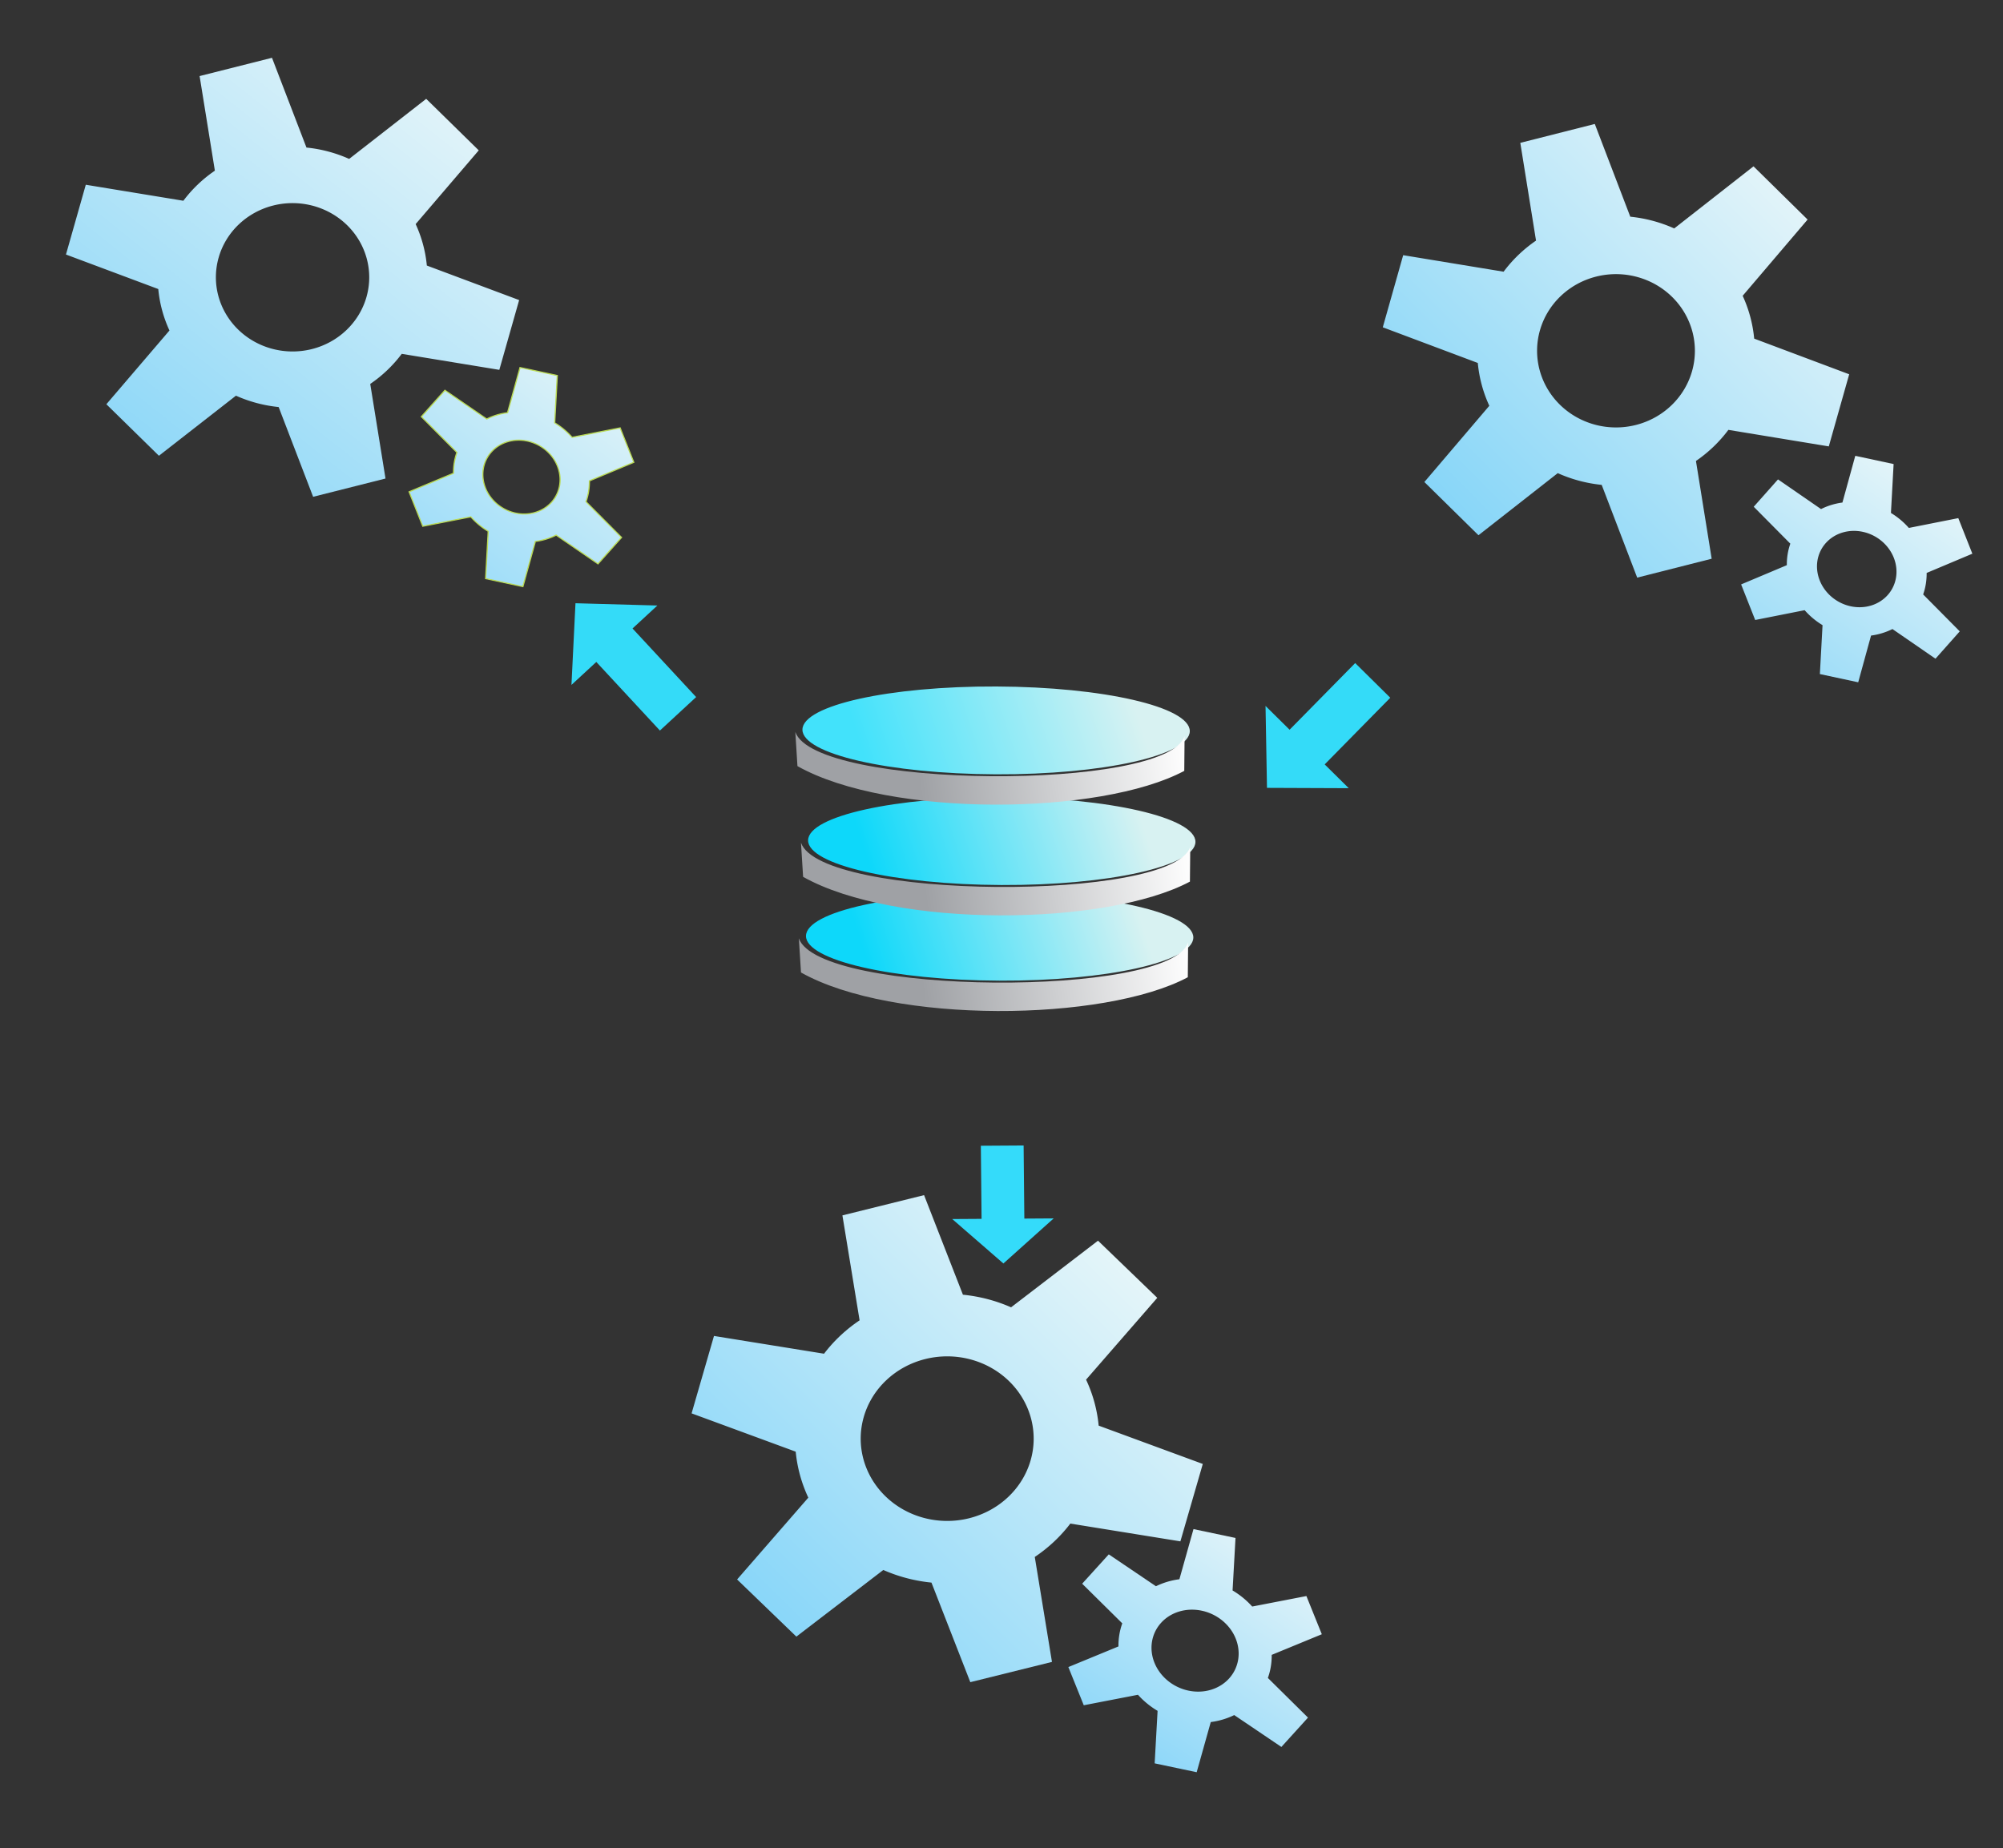
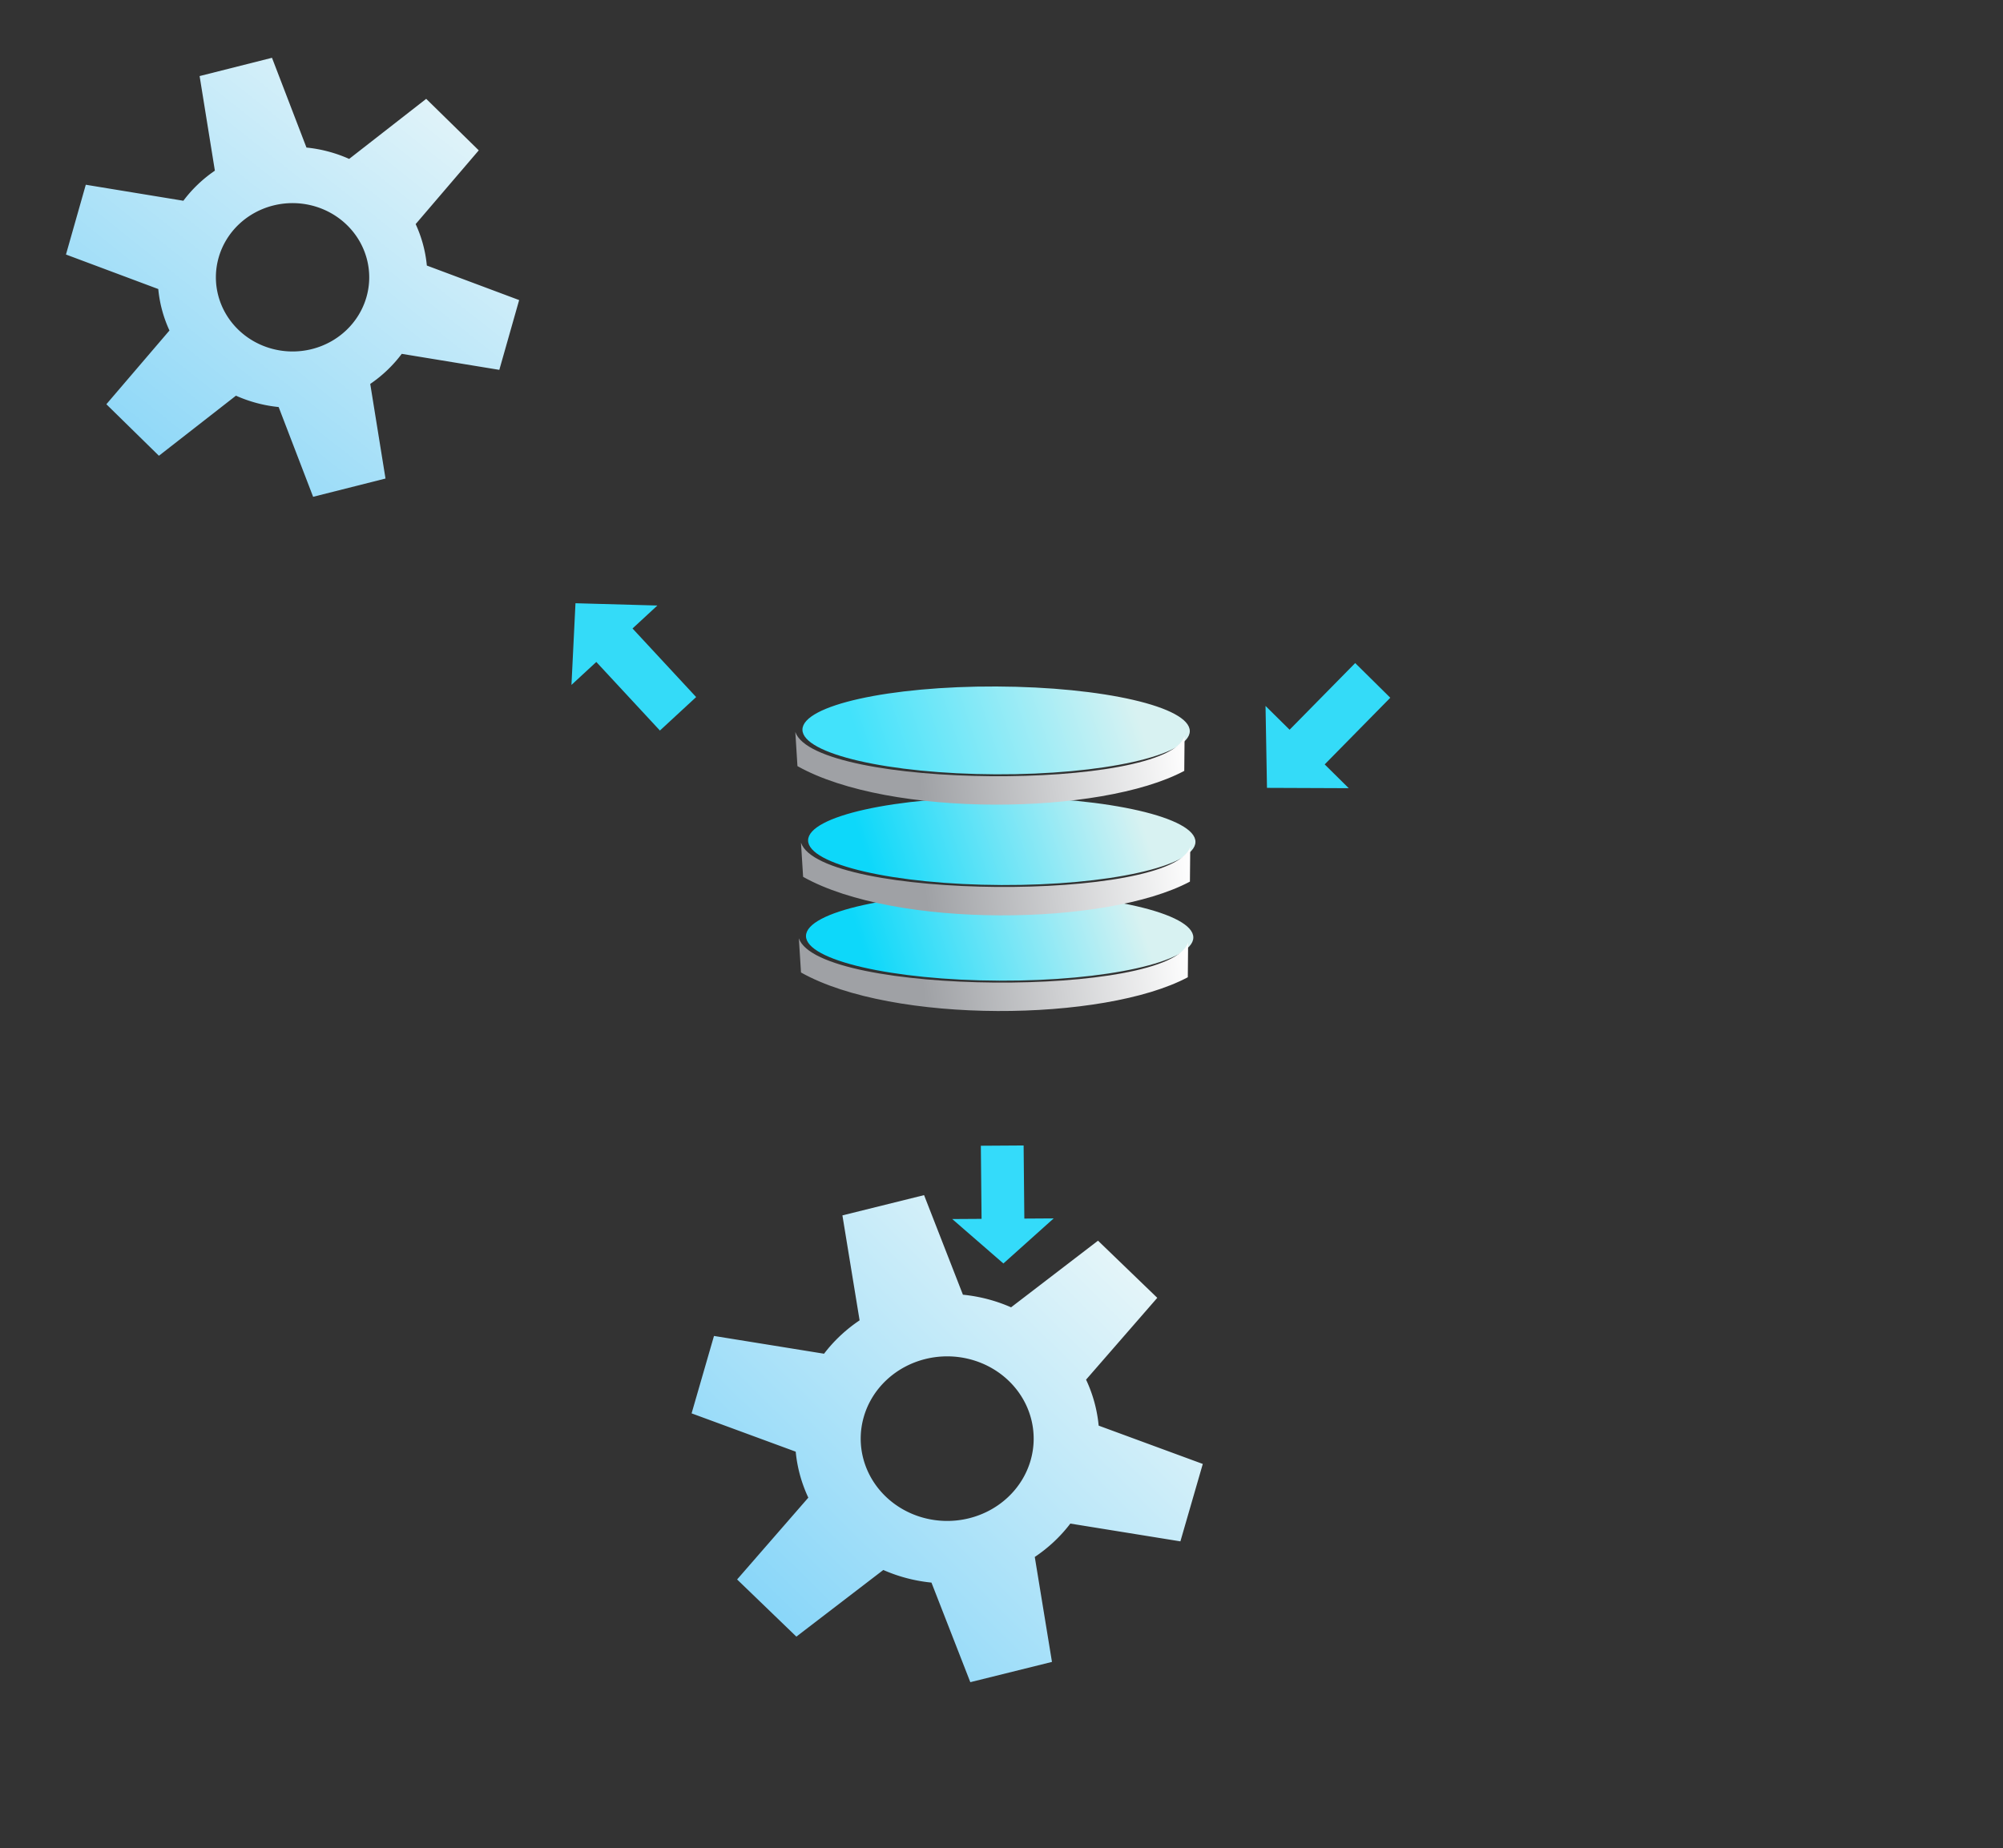
<svg xmlns="http://www.w3.org/2000/svg" xmlns:ns1="https://boxy-svg.com" viewBox="99.211 -561.046 1119.316 1032.978">
  <rect x="99.211" y="-561.046" width="1119.316" height="1032.978" fill="#333333" stroke="none" />
  <defs>
    <linearGradient gradientUnits="userSpaceOnUse" x1="-3160.242" y1="88.79" x2="-3160.242" y2="123.774" id="gradient-4" gradientTransform="matrix(0.258, 0.966, -2.46, 0.657, -2082.366, 3089.875)">
      <stop offset="0" style="stop-color: rgb(216, 242, 242);" />
      <stop offset="1" style="stop-color: rgb(13, 216, 250);" />
    </linearGradient>
    <linearGradient gradientUnits="userSpaceOnUse" x1="-3217.205" y1="75.699" x2="-3217.205" y2="104.654" id="gradient-5" gradientTransform="matrix(0.106, 0.994, -2.992, 0.32, -2643.101, 3230.468)">
      <stop offset="0" style="stop-color: rgb(255, 255, 255);" />
      <stop offset="1" style="stop-color: rgb(159, 161, 165);" />
    </linearGradient>
    <linearGradient gradientUnits="userSpaceOnUse" x1="-3160.242" y1="88.79" x2="-3160.242" y2="123.774" id="gradient-6" gradientTransform="matrix(0.258, 0.966, -2.46, 0.657, -2082.366, 3089.875)">
      <stop offset="0" style="stop-color: rgb(216, 242, 242);" />
      <stop offset="1" style="stop-color: rgb(13, 216, 250);" />
    </linearGradient>
    <linearGradient gradientUnits="userSpaceOnUse" x1="-3217.205" y1="75.699" x2="-3217.205" y2="104.654" id="gradient-7" gradientTransform="matrix(0.106, 0.994, -2.992, 0.32, -2643.101, 3230.468)">
      <stop offset="0" style="stop-color: rgb(255, 255, 255);" />
      <stop offset="1" style="stop-color: rgb(159, 161, 165);" />
    </linearGradient>
    <linearGradient gradientUnits="userSpaceOnUse" x1="-3160.242" y1="88.79" x2="-3160.242" y2="123.774" id="gradient-8" gradientTransform="matrix(0.258, 0.966, -2.46, 0.657, -2082.366, 3089.875)">
      <stop offset="0" style="stop-color: rgb(216, 242, 242);" />
      <stop offset="1" style="stop-color: rgb(66, 226, 251);" />
    </linearGradient>
    <linearGradient gradientUnits="userSpaceOnUse" x1="-3217.205" y1="75.699" x2="-3217.205" y2="104.654" id="gradient-9" gradientTransform="matrix(0.106, 0.994, -2.992, 0.32, -2643.101, 3230.468)">
      <stop offset="0" style="stop-color: rgb(255, 255, 255);" />
      <stop offset="1" style="stop-color: rgb(159, 161, 165);" />
    </linearGradient>
    <linearGradient gradientUnits="userSpaceOnUse" x1="677.773" y1="137.991" x2="677.773" y2="329.275" id="gradient-0" gradientTransform="matrix(0.406, -0.914, 1.055, 0.468, 163.395, 739.197)">
      <stop offset="0" style="stop-color: rgb(227, 244, 249);" />
      <stop offset="1" style="stop-color: rgb(137, 214, 248);" />
    </linearGradient>
    <linearGradient gradientUnits="userSpaceOnUse" x1="677.773" y1="137.991" x2="677.773" y2="329.275" id="gradient-10" gradientTransform="matrix(-0.053, -0.93, 1.574, -0.077, 369.786, 863.713)">
      <stop offset="0" style="stop-color: rgb(227, 244, 248);" />
      <stop offset="1" style="stop-color: rgb(136, 214, 249);" />
    </linearGradient>
    <linearGradient gradientUnits="userSpaceOnUse" x1="677.773" y1="137.991" x2="677.773" y2="329.275" id="gradient-11" gradientTransform="matrix(0.511, -0.86, 0.873, 0.518, 126.093, 693.543)">
      <stop offset="0" style="stop-color: rgb(227, 244, 249);" />
      <stop offset="1" style="stop-color: rgb(136, 214, 248);" />
    </linearGradient>
    <linearGradient gradientUnits="userSpaceOnUse" x1="677.773" y1="137.991" x2="677.773" y2="329.275" id="gradient-12" gradientTransform="matrix(-0.094, -0.927, 1.308, -0.115, 467.544, 865.598)">
      <stop offset="0" style="stop-color: rgb(226, 244, 249);" />
      <stop offset="1" style="stop-color: rgb(137, 214, 248);" />
    </linearGradient>
    <linearGradient gradientUnits="userSpaceOnUse" x1="677.773" y1="137.991" x2="677.773" y2="329.275" id="gradient-13" gradientTransform="matrix(0.509, -0.861, 0.874, 0.517, 130.705, 695.711)">
      <stop offset="0" style="stop-color: rgb(228, 245, 249);" />
      <stop offset="1" style="stop-color: rgb(136, 214, 249);" />
    </linearGradient>
    <linearGradient gradientUnits="userSpaceOnUse" x1="677.773" y1="137.991" x2="677.773" y2="329.275" id="gradient-14" gradientTransform="matrix(-0.109, -0.925, 1.123, -0.115, 485.894, 874.634)">
      <stop offset="0" style="stop-color: rgb(227, 244, 249);" />
      <stop offset="1" style="stop-color: rgb(138, 214, 249);" />
    </linearGradient>
  </defs>
  <g transform="matrix(1.742, 0, 0, 1.403, 6360.276, -89.757)" style="">
    <ellipse cx="-3160.242" cy="106.282" rx="62.129" ry="17.492" style="fill: url('#gradient-4');" transform="matrix(1, 0.005, -0.005, 1, -112.727, -53.208)" />
    <path style="fill: url('#gradient-5');" d="M -3337.912 37.901 L -3337.23 51.504 C -3307.75 72.1 -3240.023 71.207 -3213.145 53.405 L -3213.04 39.512 C -3218.498 61.518 -3331.592 60.747 -3337.912 37.901 Z" />
    <animateTransform type="translate" additive="sum" attributeName="transform" values="0 0;0 30;0 0;0 0" dur="6s" fill="freeze" repeatCount="indefinite" keyTimes="0; 0.171; 0.507; 1" />
  </g>
  <g transform="matrix(1.742, 0, 0, 1.403, 6361.459, -143.213)" style="">
    <ellipse cx="-3160.242" cy="106.282" rx="62.129" ry="17.492" style="fill: url('#gradient-6');" transform="matrix(1, 0.005, -0.005, 1, -112.727, -53.208)" />
    <path style="fill: url('#gradient-7');" d="M -3337.912 37.901 L -3337.23 51.504 C -3307.75 72.1 -3240.023 71.207 -3213.145 53.405 L -3213.04 39.512 C -3218.498 61.518 -3331.592 60.747 -3337.912 37.901 Z" />
    <animateTransform type="translate" additive="sum" attributeName="transform" values="0 0;0 -30;0 0;0 0" begin="0.05s" dur="6s" fill="freeze" keyTimes="0; 0.171; 0.489; 1" repeatCount="indefinite" />
  </g>
  <g transform="matrix(1.742, 0, 0, 1.403, 6358.297, -205.099)" style="">
    <ellipse cx="-3160.242" cy="106.282" rx="62.129" ry="17.492" style="fill: url('#gradient-8');" transform="matrix(1, 0.005, -0.005, 1, -112.727, -53.208)" />
    <path style="fill: url('#gradient-9');" d="M -3337.912 37.901 L -3337.23 51.504 C -3307.75 72.1 -3240.023 71.207 -3213.145 53.405 L -3213.04 39.512 C -3218.498 61.518 -3331.592 60.747 -3337.912 37.901 Z" />
    <animateTransform type="translate" additive="sum" attributeName="transform" values="0 0;0 -60;0 0;0 0" dur="6s" fill="freeze" repeatCount="indefinite" keyTimes="0; 0.164; 0.498; 1" />
  </g>
  <path style="fill: url('#gradient-0'); transform-origin: 677.773px 233.633px;" transform="matrix(-0.348, 1.225, -1.266, -0.337, -415.075, -639.689)" d="M 661.854 137.991 L 693.693 137.991 L 697.917 179.899 A 57.385 57.385 0 0 1 714.236 189.321 L 752.642 172.025 L 768.562 199.598 L 734.38 224.211 A 57.385 57.385 0 0 1 734.38 243.055 L 768.562 267.667 L 752.642 295.24 L 714.236 277.945 A 57.385 57.385 0 0 1 697.917 287.367 L 693.693 329.275 L 661.854 329.275 L 657.63 287.367 A 57.385 57.385 0 0 1 641.311 277.945 L 602.904 295.24 L 586.985 267.667 L 621.167 243.055 A 57.385 57.385 0 0 1 621.167 224.211 L 586.985 199.598 L 602.904 172.025 L 641.311 189.321 A 57.385 57.385 0 0 1 657.63 179.899 Z M 677.773 201.002 A 32.631 32.631 0 0 0 677.773 266.264 A 32.631 32.631 0 0 0 677.773 201.002" ns1:shape="cog 677.773 233.633 32.631 57.385 95.642 0.37 6 1@d94f9087" />
-   <path style="stroke: rgb(186, 218, 85); fill: url('#gradient-10'); transform-origin: 677.774px 233.633px;" transform="matrix(-0.414, 0.464, -0.516, -0.43, -287.162, -528.031)" d="M 661.854 137.991 L 693.693 137.991 L 697.917 179.899 A 57.385 57.385 0 0 1 714.236 189.321 L 752.642 172.025 L 768.562 199.598 L 734.38 224.211 A 57.385 57.385 0 0 1 734.38 243.055 L 768.562 267.667 L 752.642 295.24 L 714.236 277.945 A 57.385 57.385 0 0 1 697.917 287.367 L 693.693 329.275 L 661.854 329.275 L 657.63 287.367 A 57.385 57.385 0 0 1 641.311 277.945 L 602.904 295.24 L 586.985 267.667 L 621.167 243.055 A 57.385 57.385 0 0 1 621.167 224.211 L 586.985 199.598 L 602.904 172.025 L 641.311 189.321 A 57.385 57.385 0 0 1 657.63 179.899 Z M 677.773 201.002 A 32.631 32.631 0 0 0 677.773 266.264 A 32.631 32.631 0 0 0 677.773 201.002" ns1:shape="cog 677.773 233.633 32.631 57.385 95.642 0.37 6 1@d94f9087" />
-   <path style="fill: url('#gradient-11'); transform-origin: 677.773px 233.633px;" transform="matrix(-0.358, 1.266, -1.303, -0.348, 324.485, -598.612)" d="M 661.854 137.991 L 693.693 137.991 L 697.917 179.899 A 57.385 57.385 0 0 1 714.236 189.321 L 752.642 172.025 L 768.562 199.598 L 734.38 224.211 A 57.385 57.385 0 0 1 734.38 243.055 L 768.562 267.667 L 752.642 295.24 L 714.236 277.945 A 57.385 57.385 0 0 1 697.917 287.367 L 693.693 329.275 L 661.854 329.275 L 657.63 287.367 A 57.385 57.385 0 0 1 641.311 277.945 L 602.904 295.24 L 586.985 267.667 L 621.167 243.055 A 57.385 57.385 0 0 1 621.167 224.211 L 586.985 199.598 L 602.904 172.025 L 641.311 189.321 A 57.385 57.385 0 0 1 657.63 179.899 Z M 677.773 201.002 A 32.631 32.631 0 0 0 677.773 266.264 A 32.631 32.631 0 0 0 677.773 201.002" ns1:shape="cog 677.773 233.633 32.631 57.385 95.642 0.37 6 1@d94f9087" />
-   <path style="fill: url('#gradient-12'); transform-origin: 677.774px 233.633px;" transform="matrix(-0.426, 0.48, -0.531, -0.444, 459.021, -476.615)" d="M 661.854 137.991 L 693.693 137.991 L 697.917 179.899 A 57.385 57.385 0 0 1 714.236 189.321 L 752.642 172.025 L 768.562 199.598 L 734.38 224.211 A 57.385 57.385 0 0 1 734.38 243.055 L 768.562 267.667 L 752.642 295.24 L 714.236 277.945 A 57.385 57.385 0 0 1 697.917 287.367 L 693.693 329.275 L 661.854 329.275 L 657.63 287.367 A 57.385 57.385 0 0 1 641.311 277.945 L 602.904 295.24 L 586.985 267.667 L 621.167 243.055 A 57.385 57.385 0 0 1 621.167 224.211 L 586.985 199.598 L 602.904 172.025 L 641.311 189.321 A 57.385 57.385 0 0 1 657.63 179.899 Z M 677.773 201.002 A 32.631 32.631 0 0 0 677.773 266.264 A 32.631 32.631 0 0 0 677.773 201.002" ns1:shape="cog 677.773 233.633 32.631 57.385 95.642 0.37 6 1@d94f9087" />
  <path style="fill: url('#gradient-13'); transform-origin: 677.773px 233.633px;" transform="matrix(-0.393, 1.359, -1.428, -0.374, -49.253, 9.427)" d="M 661.854 137.991 L 693.693 137.991 L 697.917 179.899 A 57.385 57.385 0 0 1 714.236 189.321 L 752.642 172.025 L 768.562 199.598 L 734.38 224.211 A 57.385 57.385 0 0 1 734.38 243.055 L 768.562 267.667 L 752.642 295.24 L 714.236 277.945 A 57.385 57.385 0 0 1 697.917 287.367 L 693.693 329.275 L 661.854 329.275 L 657.63 287.367 A 57.385 57.385 0 0 1 641.311 277.945 L 602.904 295.24 L 586.985 267.667 L 621.167 243.055 A 57.385 57.385 0 0 1 621.167 224.211 L 586.985 199.598 L 602.904 172.025 L 641.311 189.321 A 57.385 57.385 0 0 1 657.63 179.899 Z M 677.773 201.002 A 32.631 32.631 0 0 0 677.773 266.264 A 32.631 32.631 0 0 0 677.773 201.002" ns1:shape="cog 677.773 233.633 32.631 57.385 95.642 0.37 6 1@d94f9087" />
-   <path style="fill: url('#gradient-14'); transform-origin: 677.774px 233.633px;" transform="matrix(-0.467, 0.515, -0.582, -0.477, 89.272, 127.924)" d="M 661.854 137.991 L 693.693 137.991 L 697.917 179.899 A 57.385 57.385 0 0 1 714.236 189.321 L 752.642 172.025 L 768.562 199.598 L 734.38 224.211 A 57.385 57.385 0 0 1 734.38 243.055 L 768.562 267.667 L 752.642 295.24 L 714.236 277.945 A 57.385 57.385 0 0 1 697.917 287.367 L 693.693 329.275 L 661.854 329.275 L 657.63 287.367 A 57.385 57.385 0 0 1 641.311 277.945 L 602.904 295.24 L 586.985 267.667 L 621.167 243.055 A 57.385 57.385 0 0 1 621.167 224.211 L 586.985 199.598 L 602.904 172.025 L 641.311 189.321 A 57.385 57.385 0 0 1 657.63 179.899 Z M 677.773 201.002 A 32.631 32.631 0 0 0 677.773 266.264 A 32.631 32.631 0 0 0 677.773 201.002" ns1:shape="cog 677.773 233.633 32.631 57.385 95.642 0.37 6 1@d94f9087" />
  <g style="" transform="matrix(1.877, 0, 0, 1.328, 15338.218, -1225.192)">
    <path d="M 85.966 1.567 H 116.738 L 116.738 -7.167 L 135.573 7.934 L 116.738 23.035 L 116.738 14.3 H 85.966 V 1.567 Z" style="fill: rgb(52, 219, 250);" transform="matrix(0.007, 1, -1, 0.009, -7813.094, 896.238)" ns1:shape="arrow 85.966 -7.167 49.607 30.202 12.733 18.835 0 1@14034711" />
    <path d="M 85.966 1.567 H 116.738 L 116.738 -7.167 L 135.573 7.934 L 116.738 23.035 L 116.738 14.3 H 85.966 V 1.567 Z" style="transform-box: fill-box; transform-origin: 50% 50%; fill: rgb(52, 219, 249);" transform="matrix(0.003, -1, 1, 0.004, -7931.219, 966.555)" ns1:shape="arrow 85.966 -7.167 49.607 30.202 12.733 18.835 0 1@14034711" />
  </g>
  <g style="transform-origin: -7820.28px 990.818px;" transform="matrix(1.529, 1.533, -1.202, 1.2, 8676.56, -1161.088)">
    <path d="M 85.966 1.567 H 116.738 L 116.738 -7.167 L 135.573 7.934 L 116.738 23.035 L 116.738 14.3 H 85.966 V 1.567 Z" style="fill: rgb(52, 219, 248);" transform="matrix(0.007, 1, -1, 0.009, -7813.094, 896.238)" ns1:shape="arrow 85.966 -7.167 49.607 30.202 12.733 18.835 0 1@14034711" />
-     <path d="M 85.966 1.567 H 116.738 L 116.738 -7.167 L 135.573 7.934 L 116.738 23.035 L 116.738 14.3 H 85.966 V 1.567 Z" style="transform-box: fill-box; transform-origin: 50% 50%; fill: rgb(52, 219, 247);" transform="matrix(0.003, -1, 1, 0.004, -7931.219, 966.555)" ns1:shape="arrow 85.966 -7.167 49.607 30.202 12.733 18.835 0 1@14034711" />
  </g>
  <g style="transform-origin: -7820.28px 990.818px;" transform="matrix(-1.6, 1.458, -1.144, -1.256, 8288.38, -1163.414)">
    <path d="M 85.966 1.567 H 116.738 L 116.738 -7.167 L 135.573 7.934 L 116.738 23.035 L 116.738 14.3 H 85.966 V 1.567 Z" style="fill: rgb(52, 219, 248);" transform="matrix(0.007, 1, -1, 0.009, -7813.094, 896.238)" ns1:shape="arrow 85.966 -7.167 49.607 30.202 12.733 18.835 0 1@14034711" />
    <path d="M 85.966 1.567 H 116.738 L 116.738 -7.167 L 135.573 7.934 L 116.738 23.035 L 116.738 14.3 H 85.966 V 1.567 Z" style="transform-box: fill-box; transform-origin: 50% 50%; fill: rgb(52, 219, 249);" transform="matrix(0.003, -1, 1, 0.004, -7931.219, 966.555)" ns1:shape="arrow 85.966 -7.167 49.607 30.202 12.733 18.835 0 1@14034711" />
  </g>
</svg>